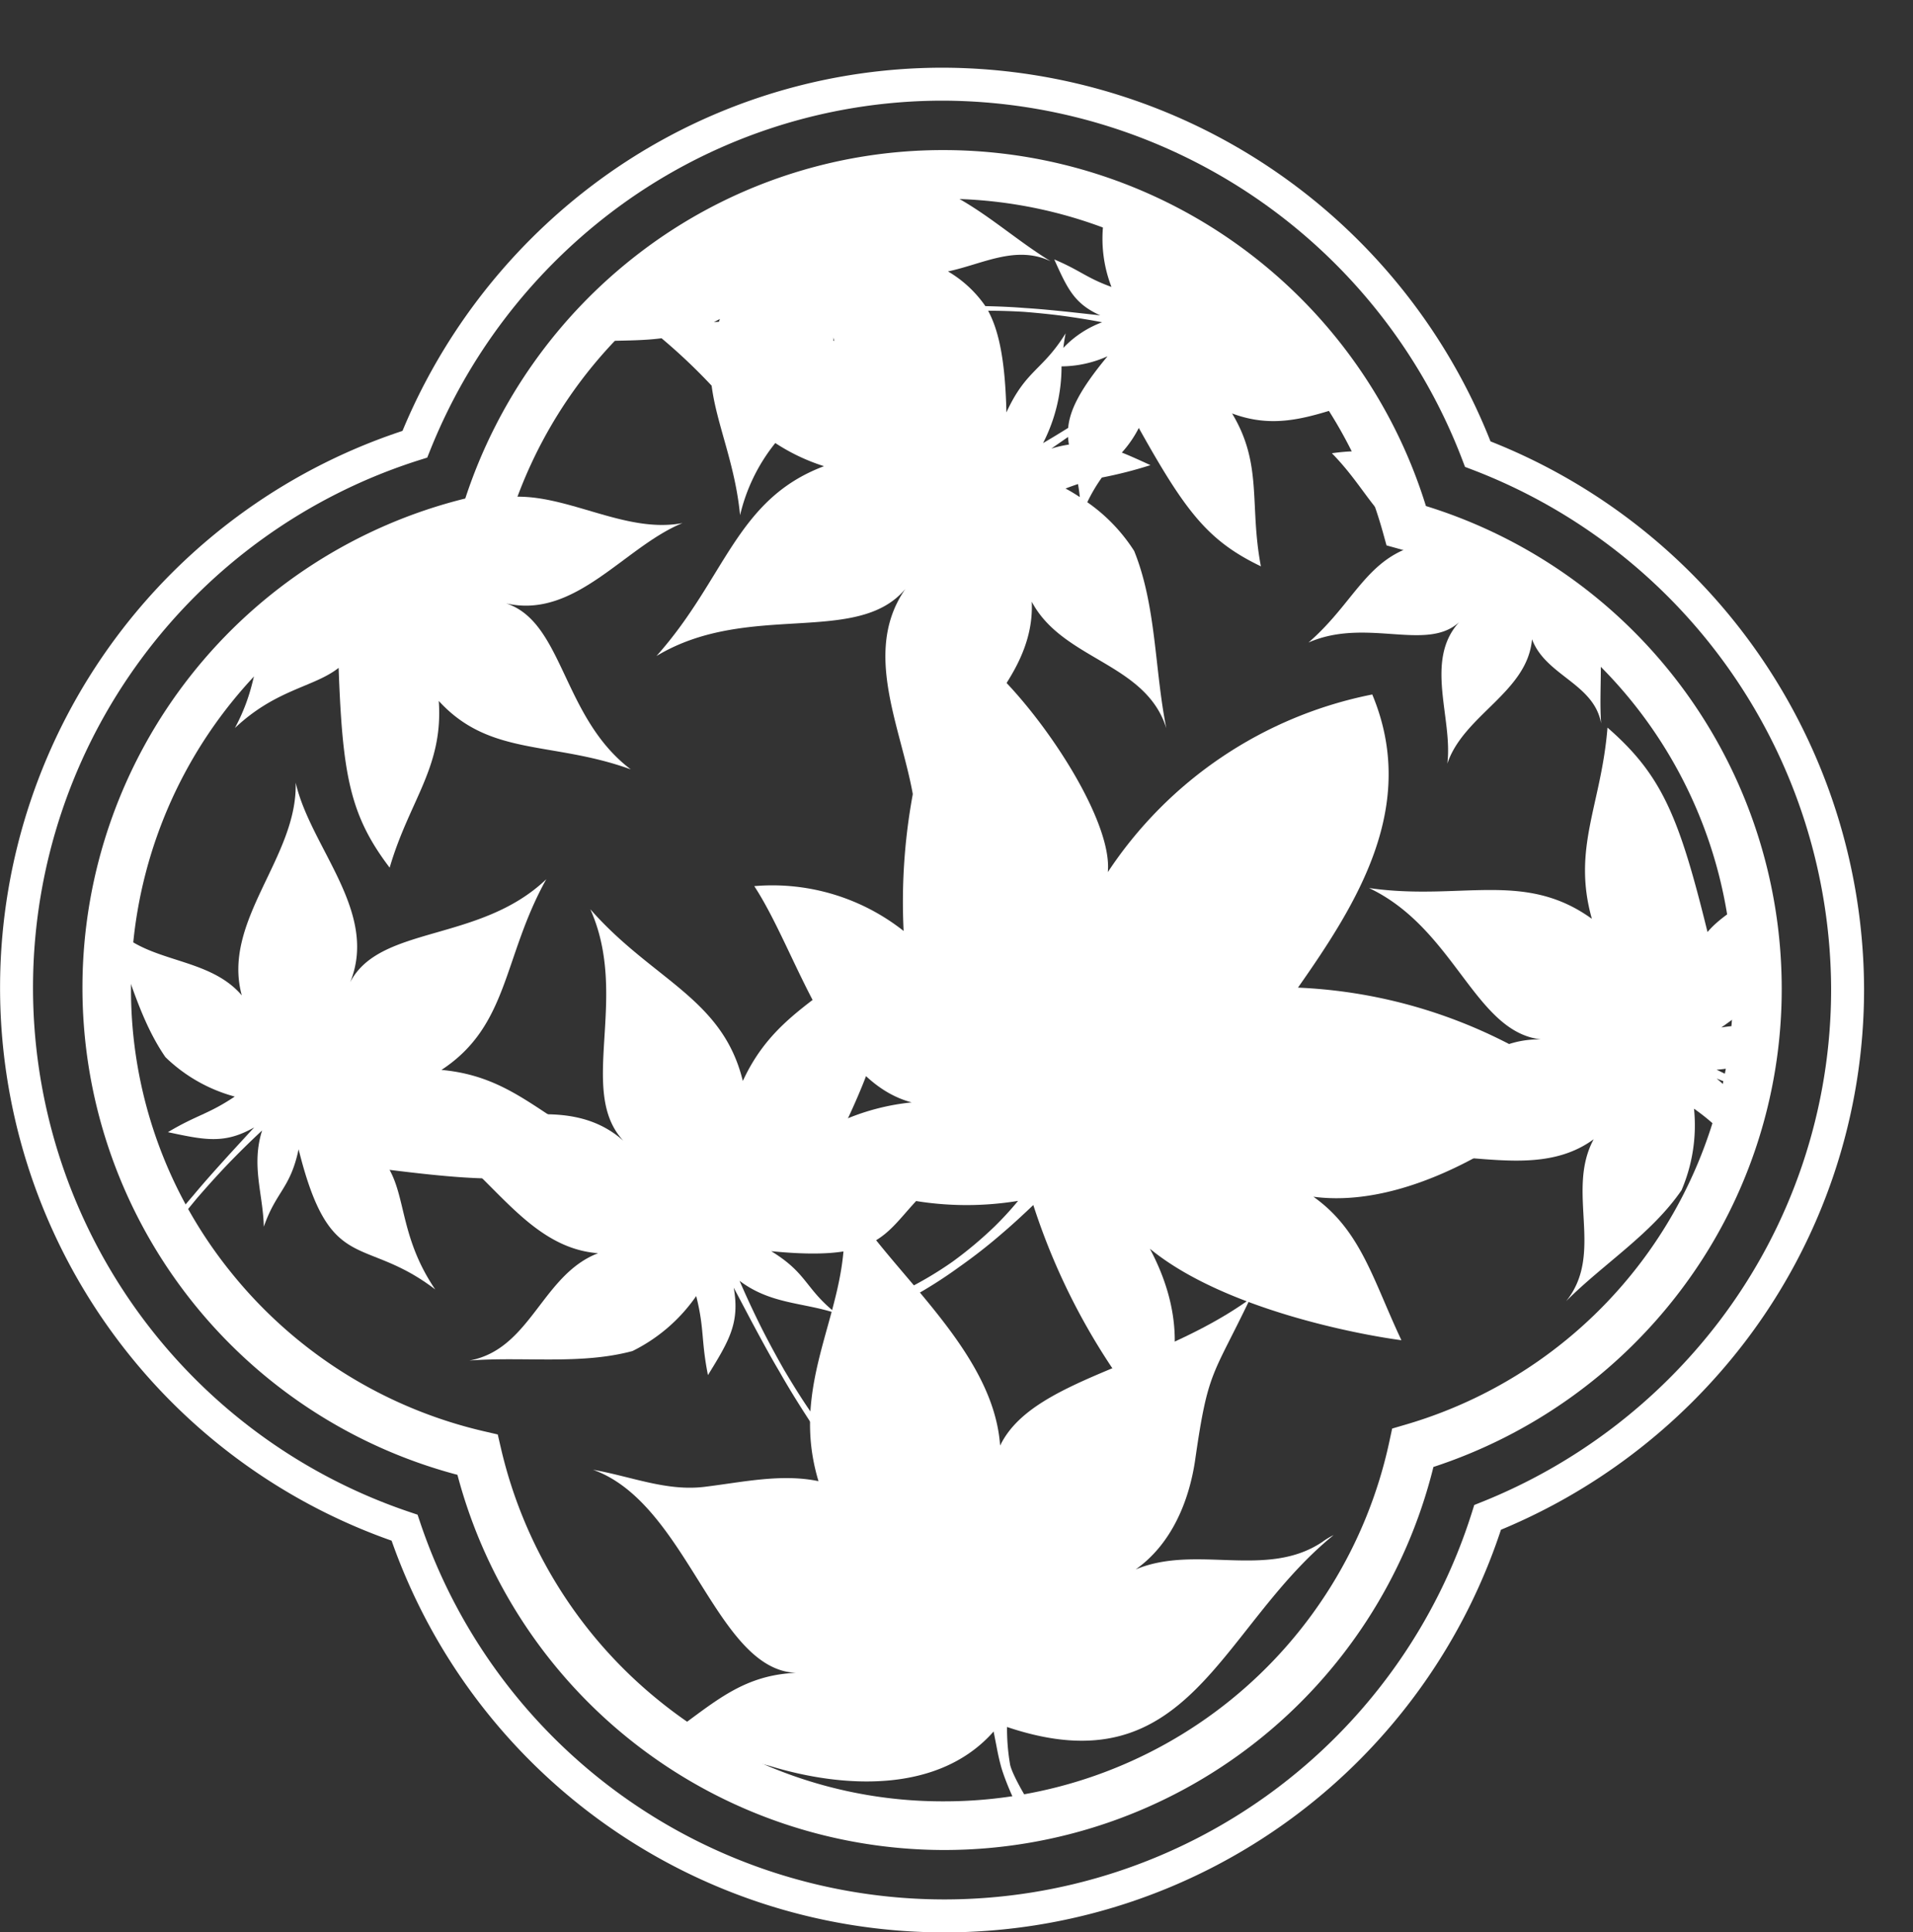
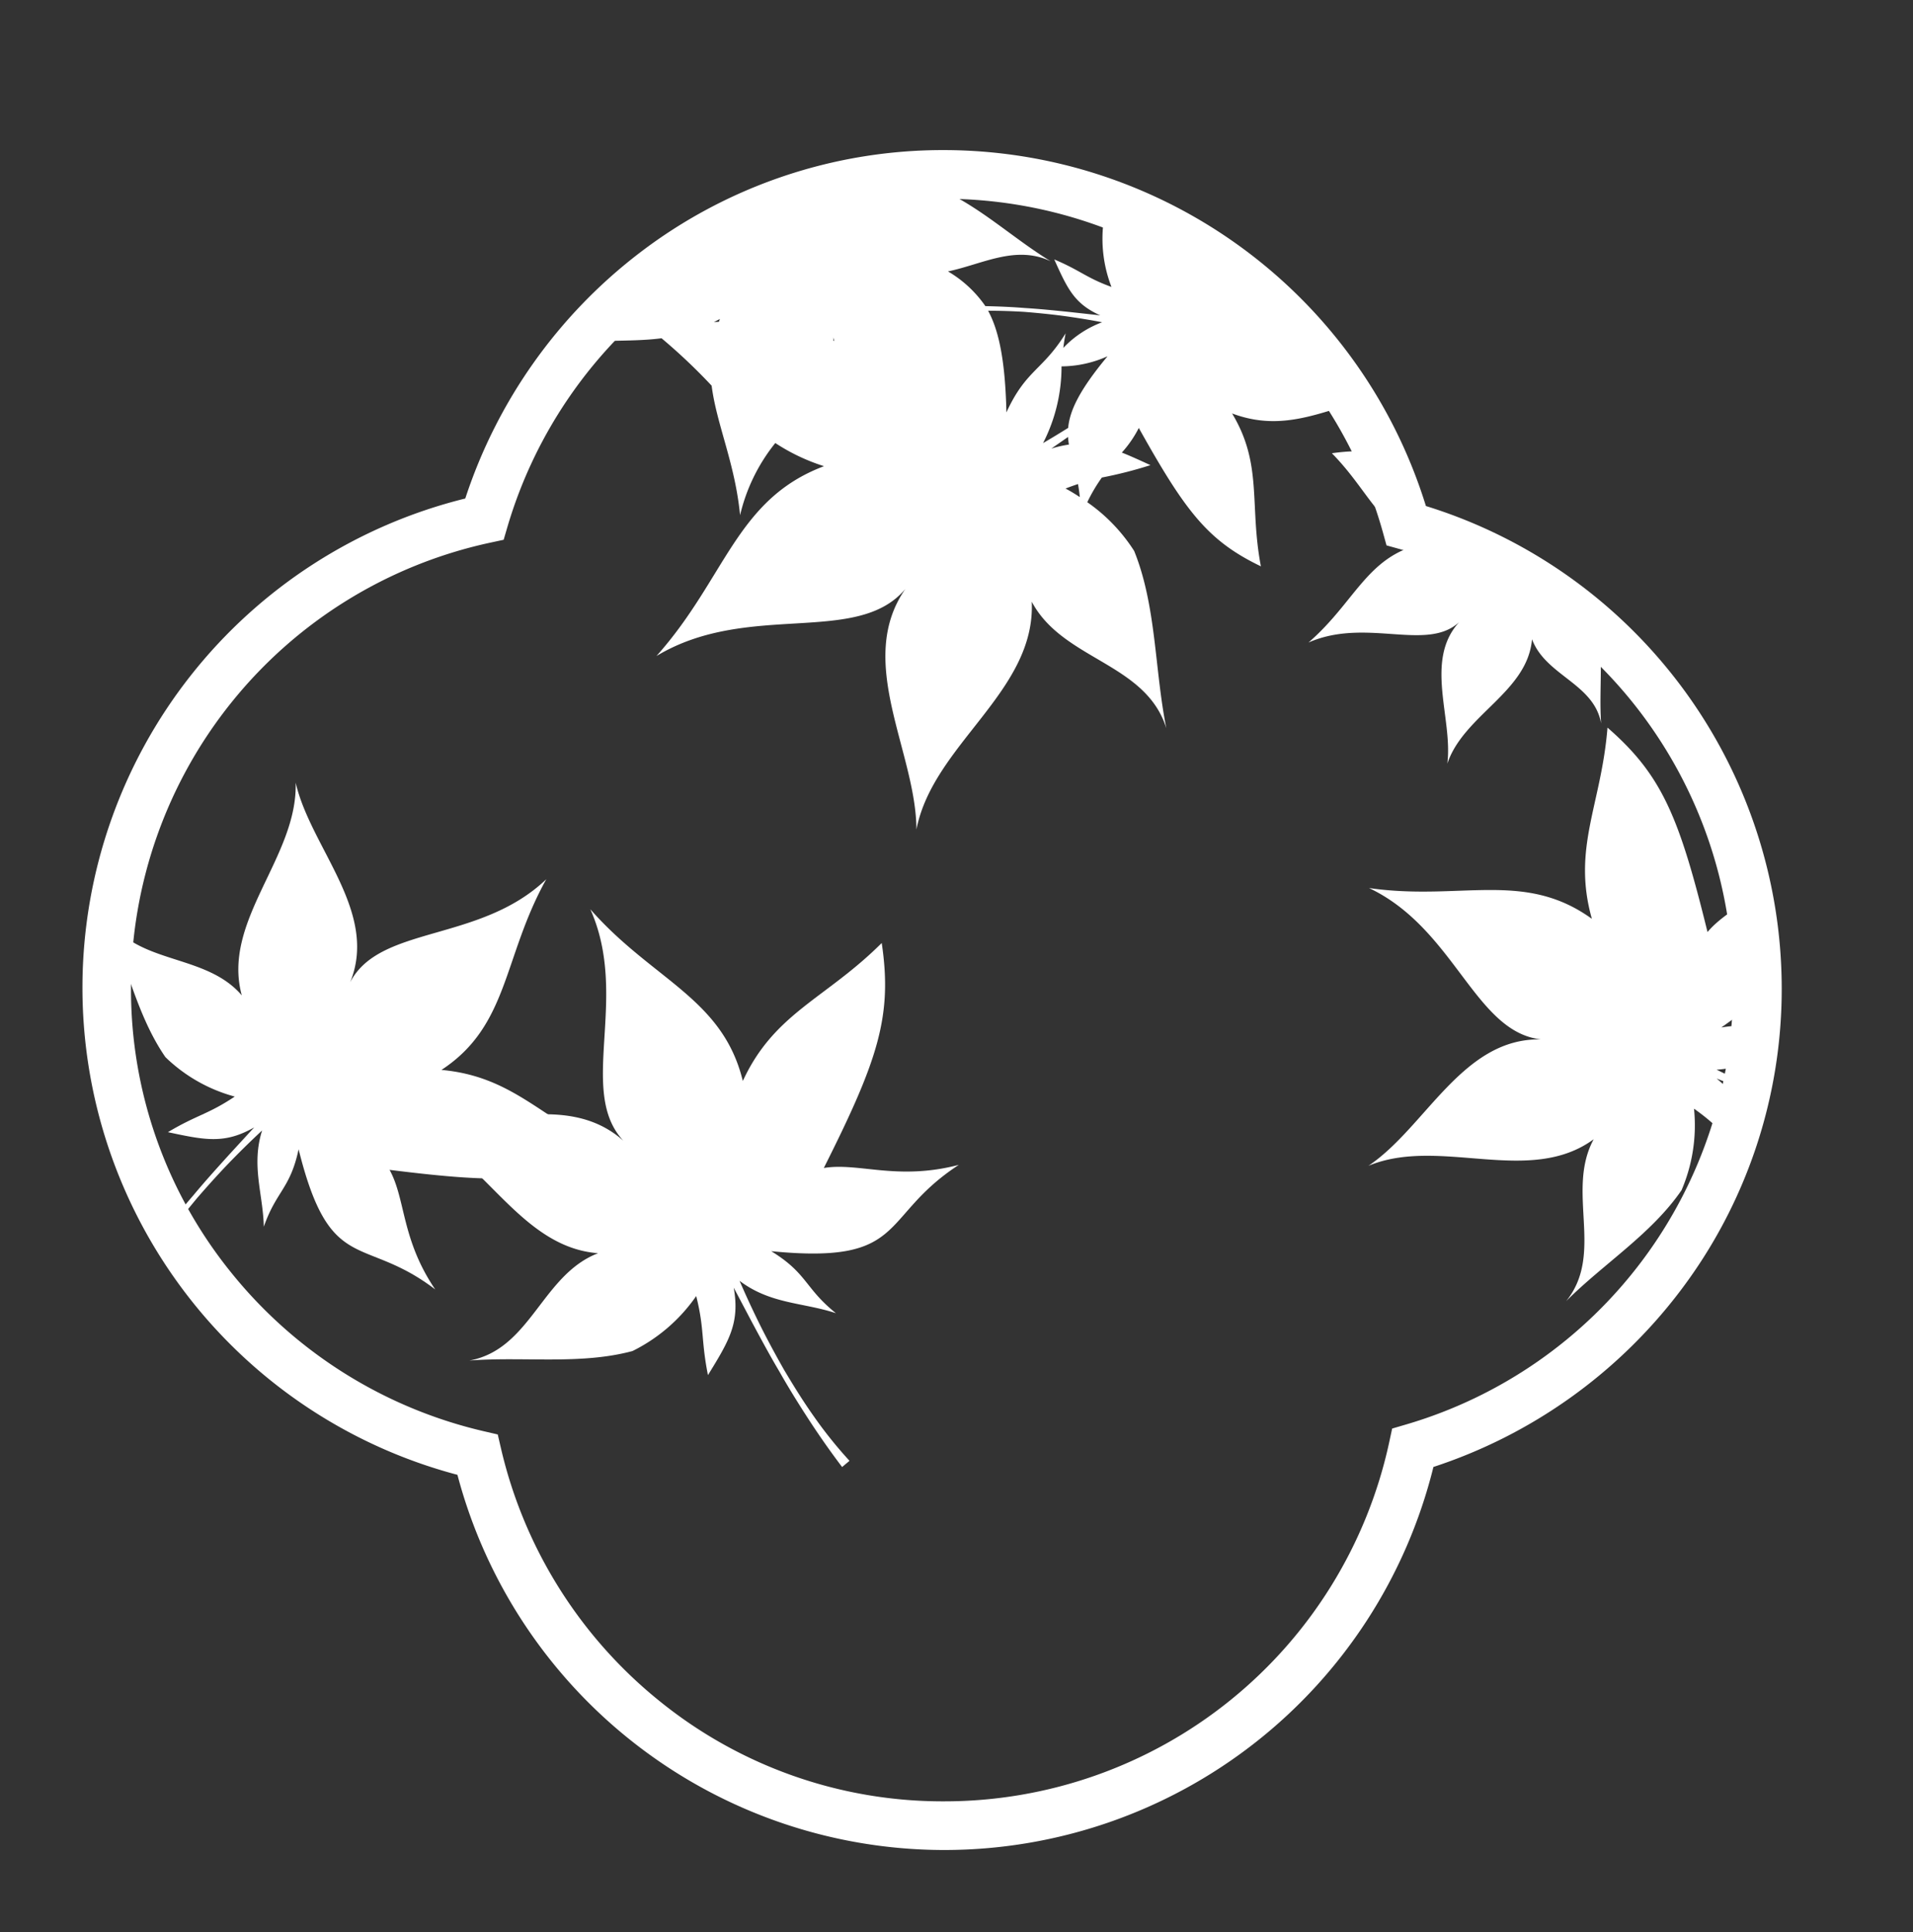
<svg xmlns="http://www.w3.org/2000/svg" viewBox="0 0 153.685 155.191">
  <rect x="0" y="0" width="153.685" height="155.191" fill="#333333" stroke="none" />
  <defs>
    <style>
      .cls-1, .cls-4 {
        fill: none;
      }

      .cls-2 {
        clip-path: url(#clip-path);
      }

      .cls-3 {
        fill: #fff;
      }

      .cls-4 {
        stroke: #fff;
        stroke-width: 2.647px;
      }
    </style>
    <clipPath id="clip-path" transform="translate(0 5.437)">
      <path class="cls-1" d="M141.183,73.885A38.522,38.522,0,0,0,112.978,36.777a38.513,38.513,0,0,0-74.065-.529,38.512,38.512,0,0,0-.552,75.146,38.512,38.512,0,0,0,75.146-.552A38.523,38.523,0,0,0,141.183,73.885Z" />
    </clipPath>
  </defs>
  <g id="レイヤー_2" data-name="レイヤー 2">
    <g id="レイヤー_2-2" data-name="レイヤー 2">
      <g>
        <g>
          <g class="cls-2">
-             <path class="cls-3" d="M106.224,118.403c-4.49,2.996-10.127.164-14.99,2.204,2.838-1.995,4.297-5.416,4.789-8.845,1.031-7.181,1.38-6.589,4.396-12.876-7.572,5.45-17.499,6.414-20.072,11.776-.596-8.541-10.682-15.217-13.366-21.837,3.231,9.104-4.091,15.218-1.225,24.692-2.976-.621-6.079.079-9.149.454-3.069.375-5.879-.83-8.969-1.372,7.599,2.701,9.859,16.079,16.314,16.31-5.435.229-7.613,3.691-12.944,6.736,3.105-1.378,7.555-.098,10.79.728,5.931,1.826,13.627,2.244,18.026-2.752l.23,1.171c.102.547.216,1.093.366,1.631.285,1.077,2.037,5.654,3.758,6.081l.653-.637c-.858-.132-3.497-4.527-3.687-5.613a16.974,16.974,0,0,1-.242-2.995c14.71,4.948,16.995-7.905,26.237-15.412A5.609,5.609,0,0,0,106.224,118.403Z" transform="translate(0 5.437)" />
-             <path class="cls-3" d="M73.245,83.098C66.649,81.359,64.072,71.025,60.596,65.729a17.011,17.011,0,0,1,11.999,3.601A47.502,47.502,0,0,1,77.233,46.403c4.231,2.17,12.241,13.313,11.766,18.202a33.19,33.19,0,0,1,21.245-14.268c3.73,8.937-1.179,16.714-5.968,23.543A40.584,40.584,0,0,1,126.579,81.736c-5.249,4.842-13.785,9.907-21.064,8.937,3.819,2.709,4.78,6.669,7.071,11.524-3.473-.457-14.332-2.519-20.209-7.35,2.551,4.779,2.724,9.608.16,13.861a52.595,52.595,0,0,1-9.524-17.368c-.8.761-1.608,1.512-2.453,2.233a43.381,43.381,0,0,1-3.528,2.761A36.317,36.317,0,0,1,73.155,98.792q-1.02.57-2.112,1.072l-1.102.495-1.144.456-.776-.977a21.594,21.594,0,0,0,4.566-1.621,29.314,29.314,0,0,0,3.94-2.327,31.797,31.797,0,0,0,3.379-2.831,26.476,26.476,0,0,0,1.884-2.052,25.546,25.546,0,0,1-18.261-3.923A18.388,18.388,0,0,1,73.245,83.098Z" transform="translate(0 5.437)" />
            <path class="cls-3" d="M129.141,52.998c-.492,6.201-2.861,9.66-1.255,15.356-5.447-3.933-10.551-1.415-17.902-2.472,6.901,3.271,8.49,11.562,13.816,12.156-6.315-.138-9.256,7.062-13.867,10.153,5.73-2.384,12.91,1.661,18.098-2.134-2.261,4.169.889,9.178-2.213,13.003,3.008-3.009,6.873-5.408,9.273-8.913a13.218,13.218,0,0,0,1.001-6.546c2.188,1.549,2.52,2.377,4.744,4.127-.494-3.155-.755-4.758-2.928-6.548l2.856,1.132c1.389.539,2.778,1.078,4.189,1.559,1.401.509,2.823.959,4.256,1.38,1.433.421,2.884.787,4.351,1.113l.126-.749a34.037,34.037,0,0,1-4.352-.821c-1.436-.359-2.849-.81-4.252-1.288-1.393-.507-2.778-1.039-4.138-1.632-1.022-.445-2.036-.91-3.037-1.404,3.056-.183,4.908-1.968,7.42-2.99-3.143.099-3.73-.924-7.042-.4,8.917-6.219,4.676-7.504,6.811-14.757-2.883,4.132-6.122,4.959-7.919,7.092C134.905,60.187,133.533,56.819,129.141,52.998Z" transform="translate(0 5.437)" />
            <path class="cls-3" d="M70.835,70.296c-4.494,4.485-8.626,5.598-11.159,11.082-1.618-6.664-7.247-8.096-12.25-13.791,3.185,7.115-1.081,14.601,2.658,18.595-4.808-4.295-11.866-.659-17.493-1.319,6.027,1.95,8.915,9.851,15.457,10.347-4.52,1.735-5.397,7.711-10.341,8.621,4.33-.34,8.92.362,13.106-.765a13.492,13.492,0,0,0,5.118-4.415c.67,2.653.379,3.515.944,6.348,1.71-2.776,2.57-4.192,2.071-7.022l1.465,2.773c.72,1.339,1.44,2.679,2.217,3.988.749,1.324,1.555,2.616,2.387,3.893q1.249,1.915,2.637,3.749l.594-.498a34.74,34.74,0,0,1-2.832-3.523c-.876-1.231-1.673-2.518-2.445-3.819-.745-1.317-1.466-2.649-2.128-4.01-.498-1.023-.976-2.057-1.425-3.103,2.493,1.885,5.113,1.728,7.74,2.601-2.504-2.008-2.281-3.191-5.198-4.981,11.043,1.089,8.605-2.721,15.072-6.933-4.977,1.294-8.039-.213-10.847.251C70.54,79.696,71.709,76.173,70.835,70.296Z" transform="translate(0 5.437)" />
            <path class="cls-3" d="M48.903,86.931c-5.431-2.588-7.737-5.923-13.437-6.442,5.435-3.561,4.925-9.041,8.421-15.315-5.34,5.103-13.378,3.672-15.756,8.278,2.308-5.656-3.18-10.802-4.378-16.035.173,6-5.963,11.087-4.328,17.085C16.442,71.017,10.829,72.131,8.446,68.007c1.678,3.757,2.509,8.078,4.845,11.457a12.784,12.784,0,0,0,5.567,3.166c-2.155,1.441-3.018,1.455-5.367,2.858,3.021.645,4.559.962,6.926-.381l-2.01,2.188c-.967,1.069-1.934,2.137-2.856,3.245-.944,1.089-1.842,2.219-2.718,3.367-.875,1.149-1.708,2.333-2.509,3.545l.633.372a32.916,32.916,0,0,1,2.245-3.647c.821-1.173,1.717-2.293,2.633-3.395.939-1.083,1.899-2.15,2.904-3.173q1.133-1.155,2.318-2.258c-.891,2.824.081,5.114.136,7.736.997-2.873,2.124-3.05,2.796-6.223C26.525,97.069,29.151,93.683,34.965,98.119c-2.736-4.032-2.363-7.244-3.669-9.604C40.418,89.652,43.934,89.577,48.903,86.931Z" transform="translate(0 5.437)" />
-             <path class="cls-3" d="M31.304,64.246C32.884,58.836,35.623,56.205,35.25,50.856c4.106,4.493,9.098,3.202,15.424,5.496-5.518-4.175-5.398-11.823-10.014-13.332,5.576,1.288,9.514-4.557,14.174-6.449C49.312,37.629,43.689,32.716,38.387,35.125c2.775-3.281.904-8.306,4.362-11.126-3.223,2.115-7.095,3.529-9.87,6.196a11.977,11.977,0,0,0-2.095,5.622c-1.655-1.777-1.797-2.573-3.447-4.536-.144,2.89-.208,4.36,1.389,6.348l-2.325-1.531c-1.133-.734-2.266-1.469-3.429-2.156-1.149-.71-2.328-1.372-3.521-2.009-1.194-.637-2.413-1.23-3.654-1.79l-.25.642a30.83,30.83,0,0,1,3.709,1.531c1.208.583,2.377,1.244,3.534,1.927,1.142.706,2.272,1.434,3.369,2.211q1.237.875,2.435,1.806c-2.745-.402-4.717.84-7.134,1.283,2.806.492,3.138,1.508,6.173,1.654C18.578,45.068,22.103,46.99,18.871,53.031c3.319-3.133,6.346-3.269,8.333-4.83C27.517,56.806,28.113,60.047,31.304,64.246Z" transform="translate(0 5.437)" />
            <path class="cls-3" d="M106.999,30.963c2.893,2.944,3.595,5.635,7.147,7.309-4.34,1.018-5.299,4.67-9.026,7.893,4.641-2.034,9.486.776,12.1-1.634-2.816,3.103-.488,7.71-.946,11.364,1.298-3.908,6.448-5.745,6.803-9.995,1.105,2.946,4.985,3.547,5.552,6.765-.199-2.816.281-5.796-.431-8.523a8.77,8.77,0,0,0-2.844-3.349c1.728-.422,2.287-.229,4.131-.581-1.796-1.125-2.712-1.691-4.554-1.381l1.81-.938c.874-.462,1.749-.923,2.603-1.421.865-.48,1.709-.997,2.543-1.532.834-.535,1.649-1.102,2.45-1.695l-.321-.389a22.582,22.582,0,0,1-2.304,1.823c-.805.563-1.645,1.075-2.495,1.57-.86.477-1.729.939-2.617,1.363-.668.319-1.342.624-2.024.911,1.238-1.611,1.149-3.315,1.73-5.018-1.318,1.618-2.085,1.467-3.264,3.354.763-7.172-1.725-5.607-4.43-9.832.816,3.242-.179,5.224.108,7.052C113.108,31.202,110.824,30.424,106.999,30.963Z" transform="translate(0 5.437)" />
            <path class="cls-3" d="M113.512,25.858c-6.099-1.076-9.121-7.219-13.414-6.54,4.968-1.247,5.722-7.51,8.664-10.917-3.969,3.095-10.452,1.473-13.694,5.554.873-3.746-2.666-6.987-1.061-10.643-1.706,2.999-4.214,5.705-5.338,8.961a10.718,10.718,0,0,0,.623,5.334c-2.044-.741-2.481-1.317-4.596-2.209,1.063,2.361,1.612,3.558,3.695,4.492l-2.477-.272c-1.202-.123-2.404-.247-3.611-.32-1.045-.085-2.092-.126-3.141-.151a9.478,9.478,0,0,0-3.004-2.787c2.776-.58,5.441-2.144,8.258-.812-3.189-1.935-6.037-4.728-9.521-6.042a11.59,11.59,0,0,0-5.783.511c.863-2.186,1.499-2.641,2.527-4.899-2.585,1.077-3.895,1.634-4.967,3.857l.37-2.668c.17-1.295.34-2.591.455-3.893.142-1.299.229-2.604.289-3.912.06-1.308.07-2.62.042-3.937l-.664.049a29.855,29.855,0,0,1,.207,3.877c-.007,1.298-.097,2.595-.212,3.889-.141,1.292-.307,2.582-.528,3.864-.166.963-.351,1.924-.564,2.879-.792-2.565-2.698-3.77-4.091-5.697.739,2.656-.01,3.369,1.125,6.081C55.949,3.206,55.737,7.085,49.115,6.777c4.119,1.595,5.498,4.182,7.689,5.267-7.387,3.857-9.969,5.727-12.309,10.262,3.408-.552,6.036-.237,8.652-.577a46.343,46.343,0,0,1,4.024,3.809c.399,3.13,1.877,6.21,2.285,10.402a14.526,14.526,0,0,1,2.829-5.797,15.863,15.863,0,0,0,3.914,1.86c-7.077,2.659-7.894,9.011-13.46,15.245,7.362-4.434,16.124-.763,19.996-5.388-4.06,5.834.86,13.074.889,19.321,1.33-6.856,9.593-11.07,9.263-18.296,2.502,4.715,9.159,4.879,10.814,10.168-.949-4.693-.793-9.81-2.585-14.242a13.828,13.828,0,0,0-3.766-3.915,13.189,13.189,0,0,1,1.17-1.981,33.82,33.82,0,0,0,3.903-.996c-.859-.395-1.606-.736-2.298-1.01a9.076,9.076,0,0,0,1.363-1.977c3.758,6.729,5.554,9.068,9.809,11.113-.946-4.955.163-8.168-2.315-12.278C104.085,29.673,107.536,26.609,113.512,25.858ZM67.022,21.945l-.067-.021c-.006-.094-.011-.187-.023-.282C66.956,21.748,66.995,21.842,67.022,21.945Zm-9.188-1.766c-.032.078-.051.153-.081.23q-.2.008-.399.02C57.514,20.347,57.672,20.271,57.834,20.179ZM80.853,27.684c-.096-4.199-.613-6.582-1.471-8.165.967 0,1.934.032,2.9.09,1.198.097,2.395.216,3.586.388.895.129,1.788.275,2.676.446a8.234,8.234,0,0,0-3.12,2.061c.048-.389.108-.78.188-1.174C83.748,24.339,82.424,24.253,80.853,27.684Zm2.943,2.464a13.412,13.412,0,0,0,1.484-6.161A9.181,9.181,0,0,0,88.976,23.176c-2.262,2.719-3.036,4.362-3.162,5.751C85.147,29.343,84.476,29.753,83.796,30.148Zm2.007-.491a6.026,6.026,0,0,0,.07.61,9.619,9.619,0,0,0-1.412.322Zm.946,4.827c-.387-.253-.773-.49-1.148-.686.362-.14.692-.258,1.002-.36C86.662,33.765,86.712,34.112,86.75,34.485Z" transform="translate(0 5.437)" />
          </g>
          <path class="cls-3" d="M75.871,143.138a40.475,40.475,0,0,1-39.122-30.131,40.468,40.468,0,0,1,.63-78.409,40.824,40.824,0,0,1,14.021-19.74A40.083,40.083,0,0,1,75.871,6.617a40.579,40.579,0,0,1,38.683,28.585,40.579,40.579,0,0,1,28.584,38.683A40.081,40.081,0,0,1,134.897,98.355a40.824,40.824,0,0,1-19.74,14.021,40.477,40.477,0,0,1-39.287,30.762Zm0-132.613A36.745,36.745,0,0,0,40.789,36.797l-.327,1.116-1.136.245a36.567,36.567,0,0,0-28.802,35.727,36.13,36.13,0,0,0,8.063,22.897,36.73,36.73,0,0,0,20.214,12.709l1.187.275.275,1.187A36.73,36.73,0,0,0,52.973,131.167a36.133,36.133,0,0,0,22.897,8.063,36.567,36.567,0,0,0,35.727-28.802l.245-1.136,1.116-.327a36.558,36.558,0,0,0-.503-70.306l-1.066-.295-.295-1.066A36.651,36.651,0,0,0,75.871,10.525Z" transform="translate(0 5.437)" />
        </g>
-         <path class="cls-4" d="M75.87,148.431a45.764,45.764,0,0,1-43.369-31.177,45.76,45.76,0,0,1,.826-87.014A46.355,46.355,0,0,1,48.195,10.646a45.325,45.325,0,0,1,27.675-9.322,46.135,46.135,0,0,1,42.851,29.71A46.132,46.132,0,0,1,148.43,73.885a45.331,45.331,0,0,1-9.321,27.675,46.354,46.354,0,0,1-19.597,14.866,45.766,45.766,0,0,1-43.643,32.005Z" transform="translate(0 5.437)" />
      </g>
    </g>
  </g>
</svg>